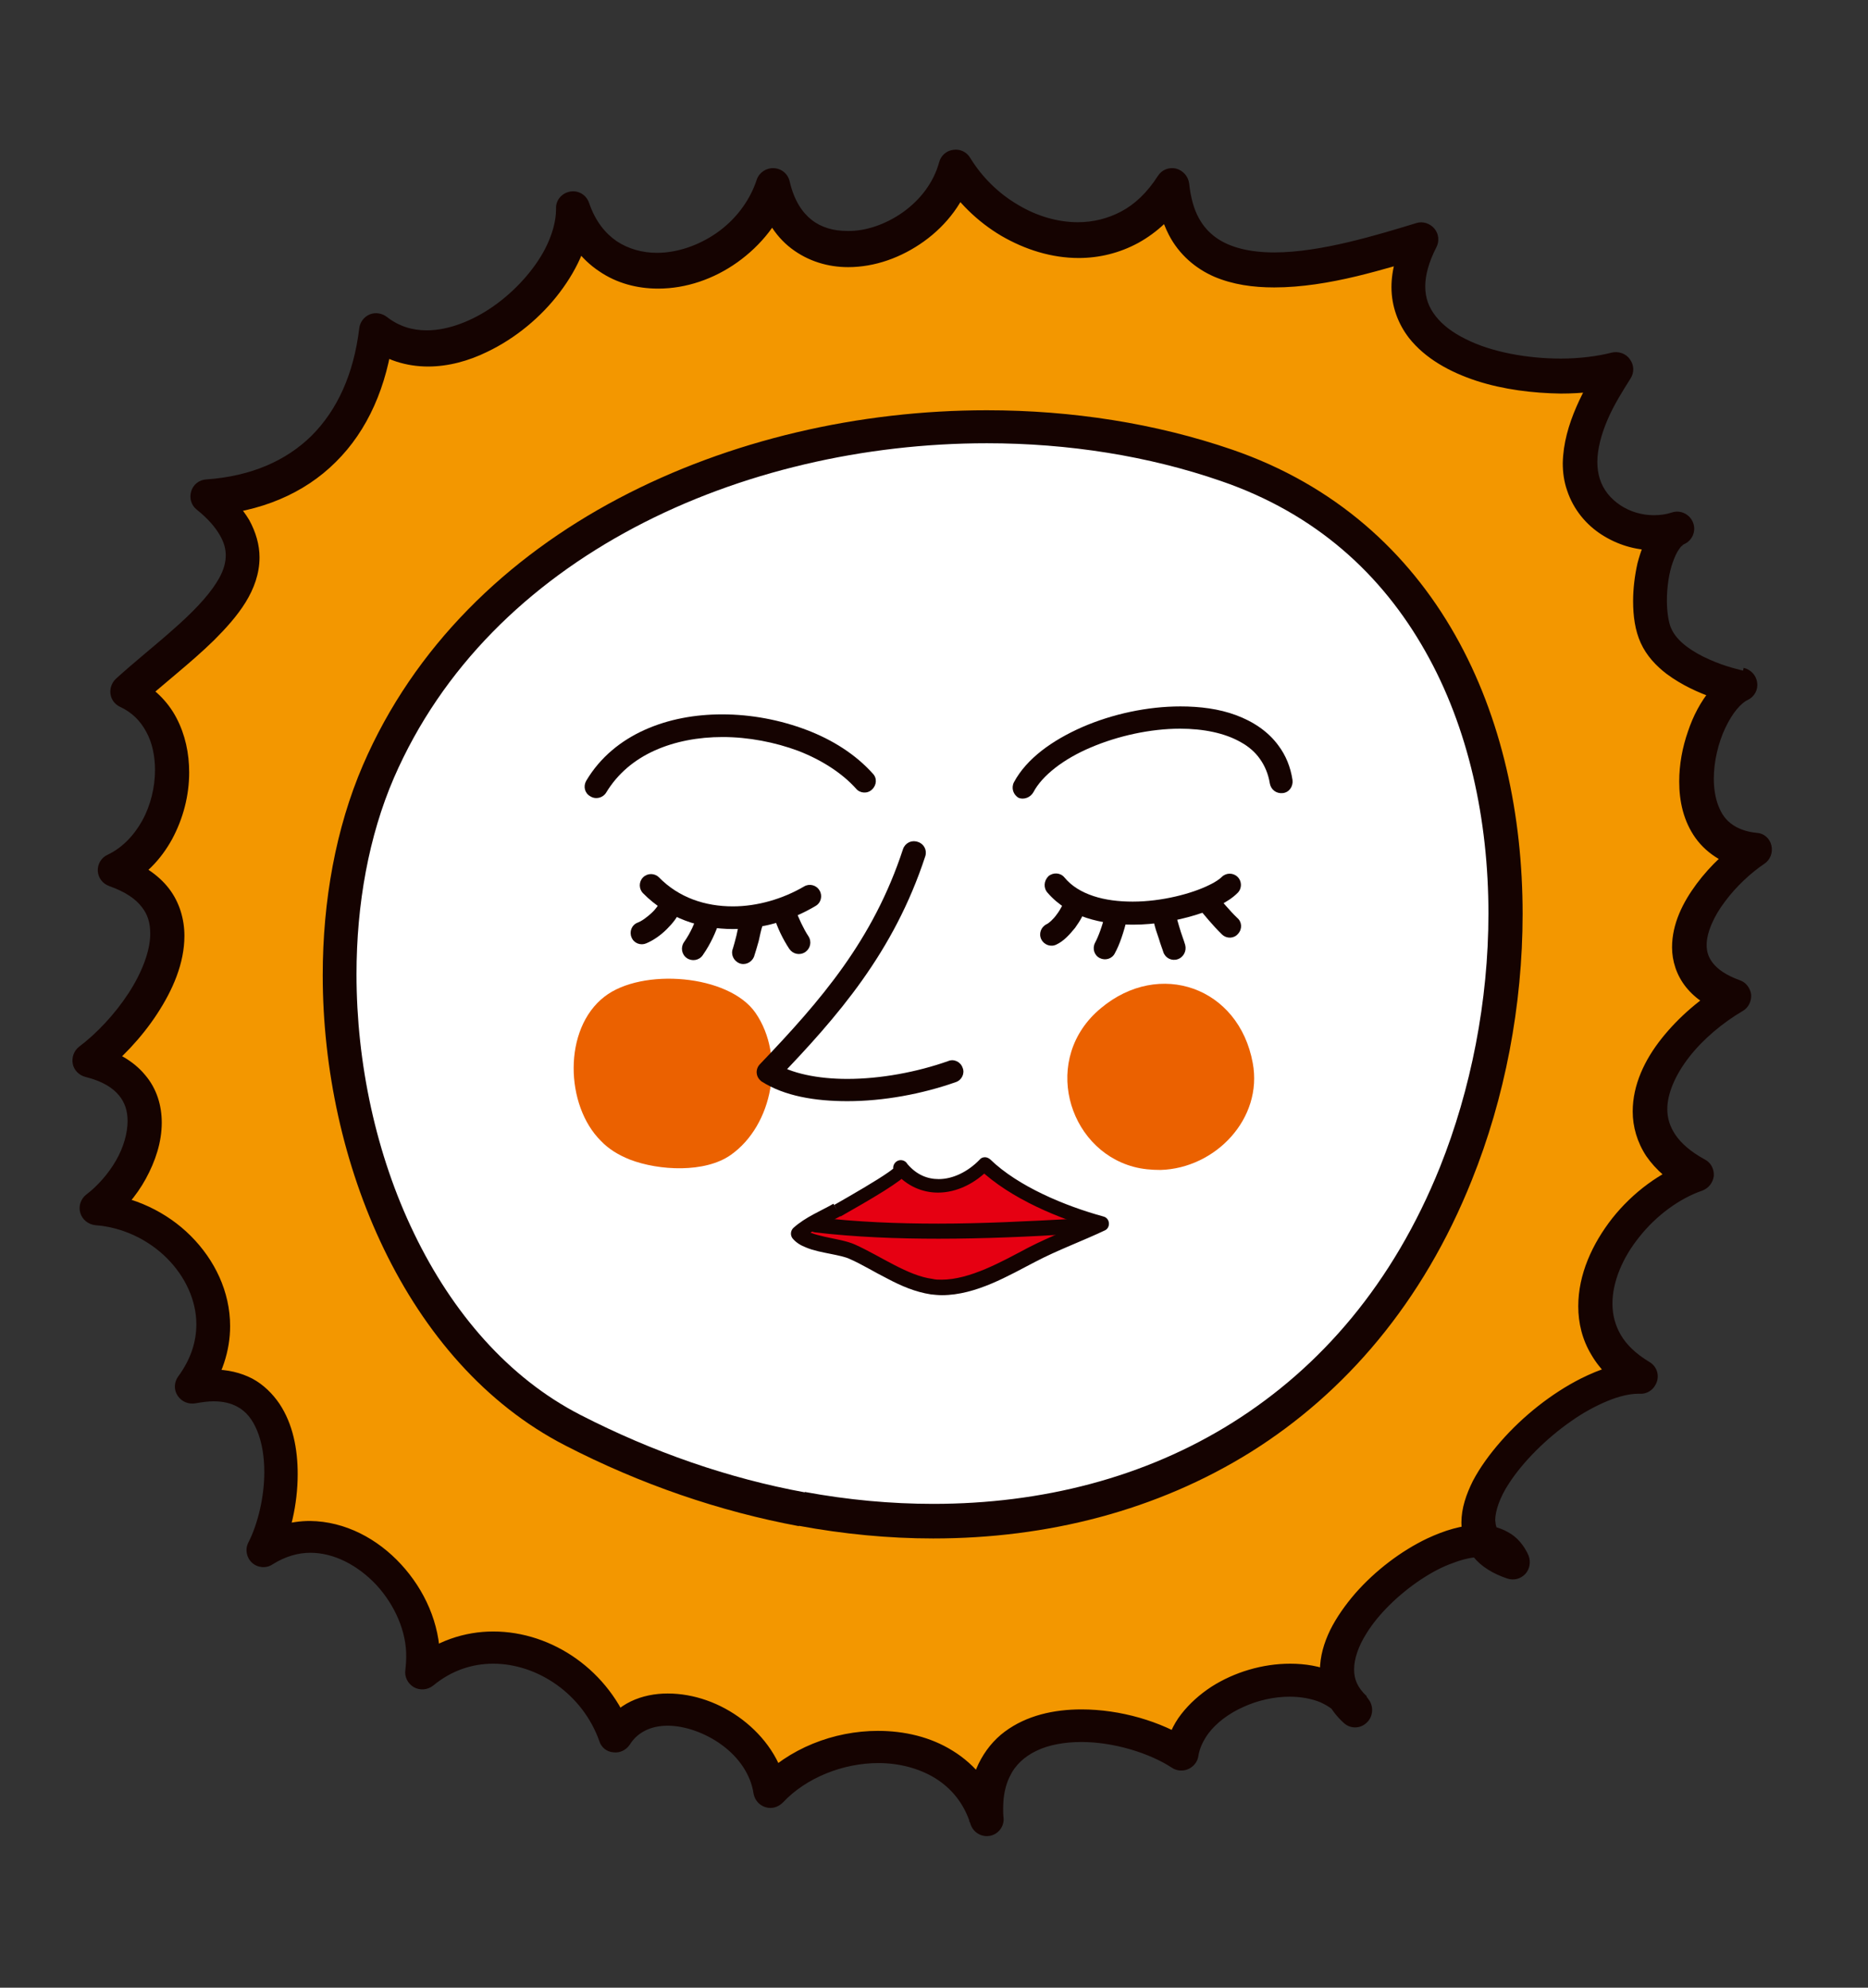
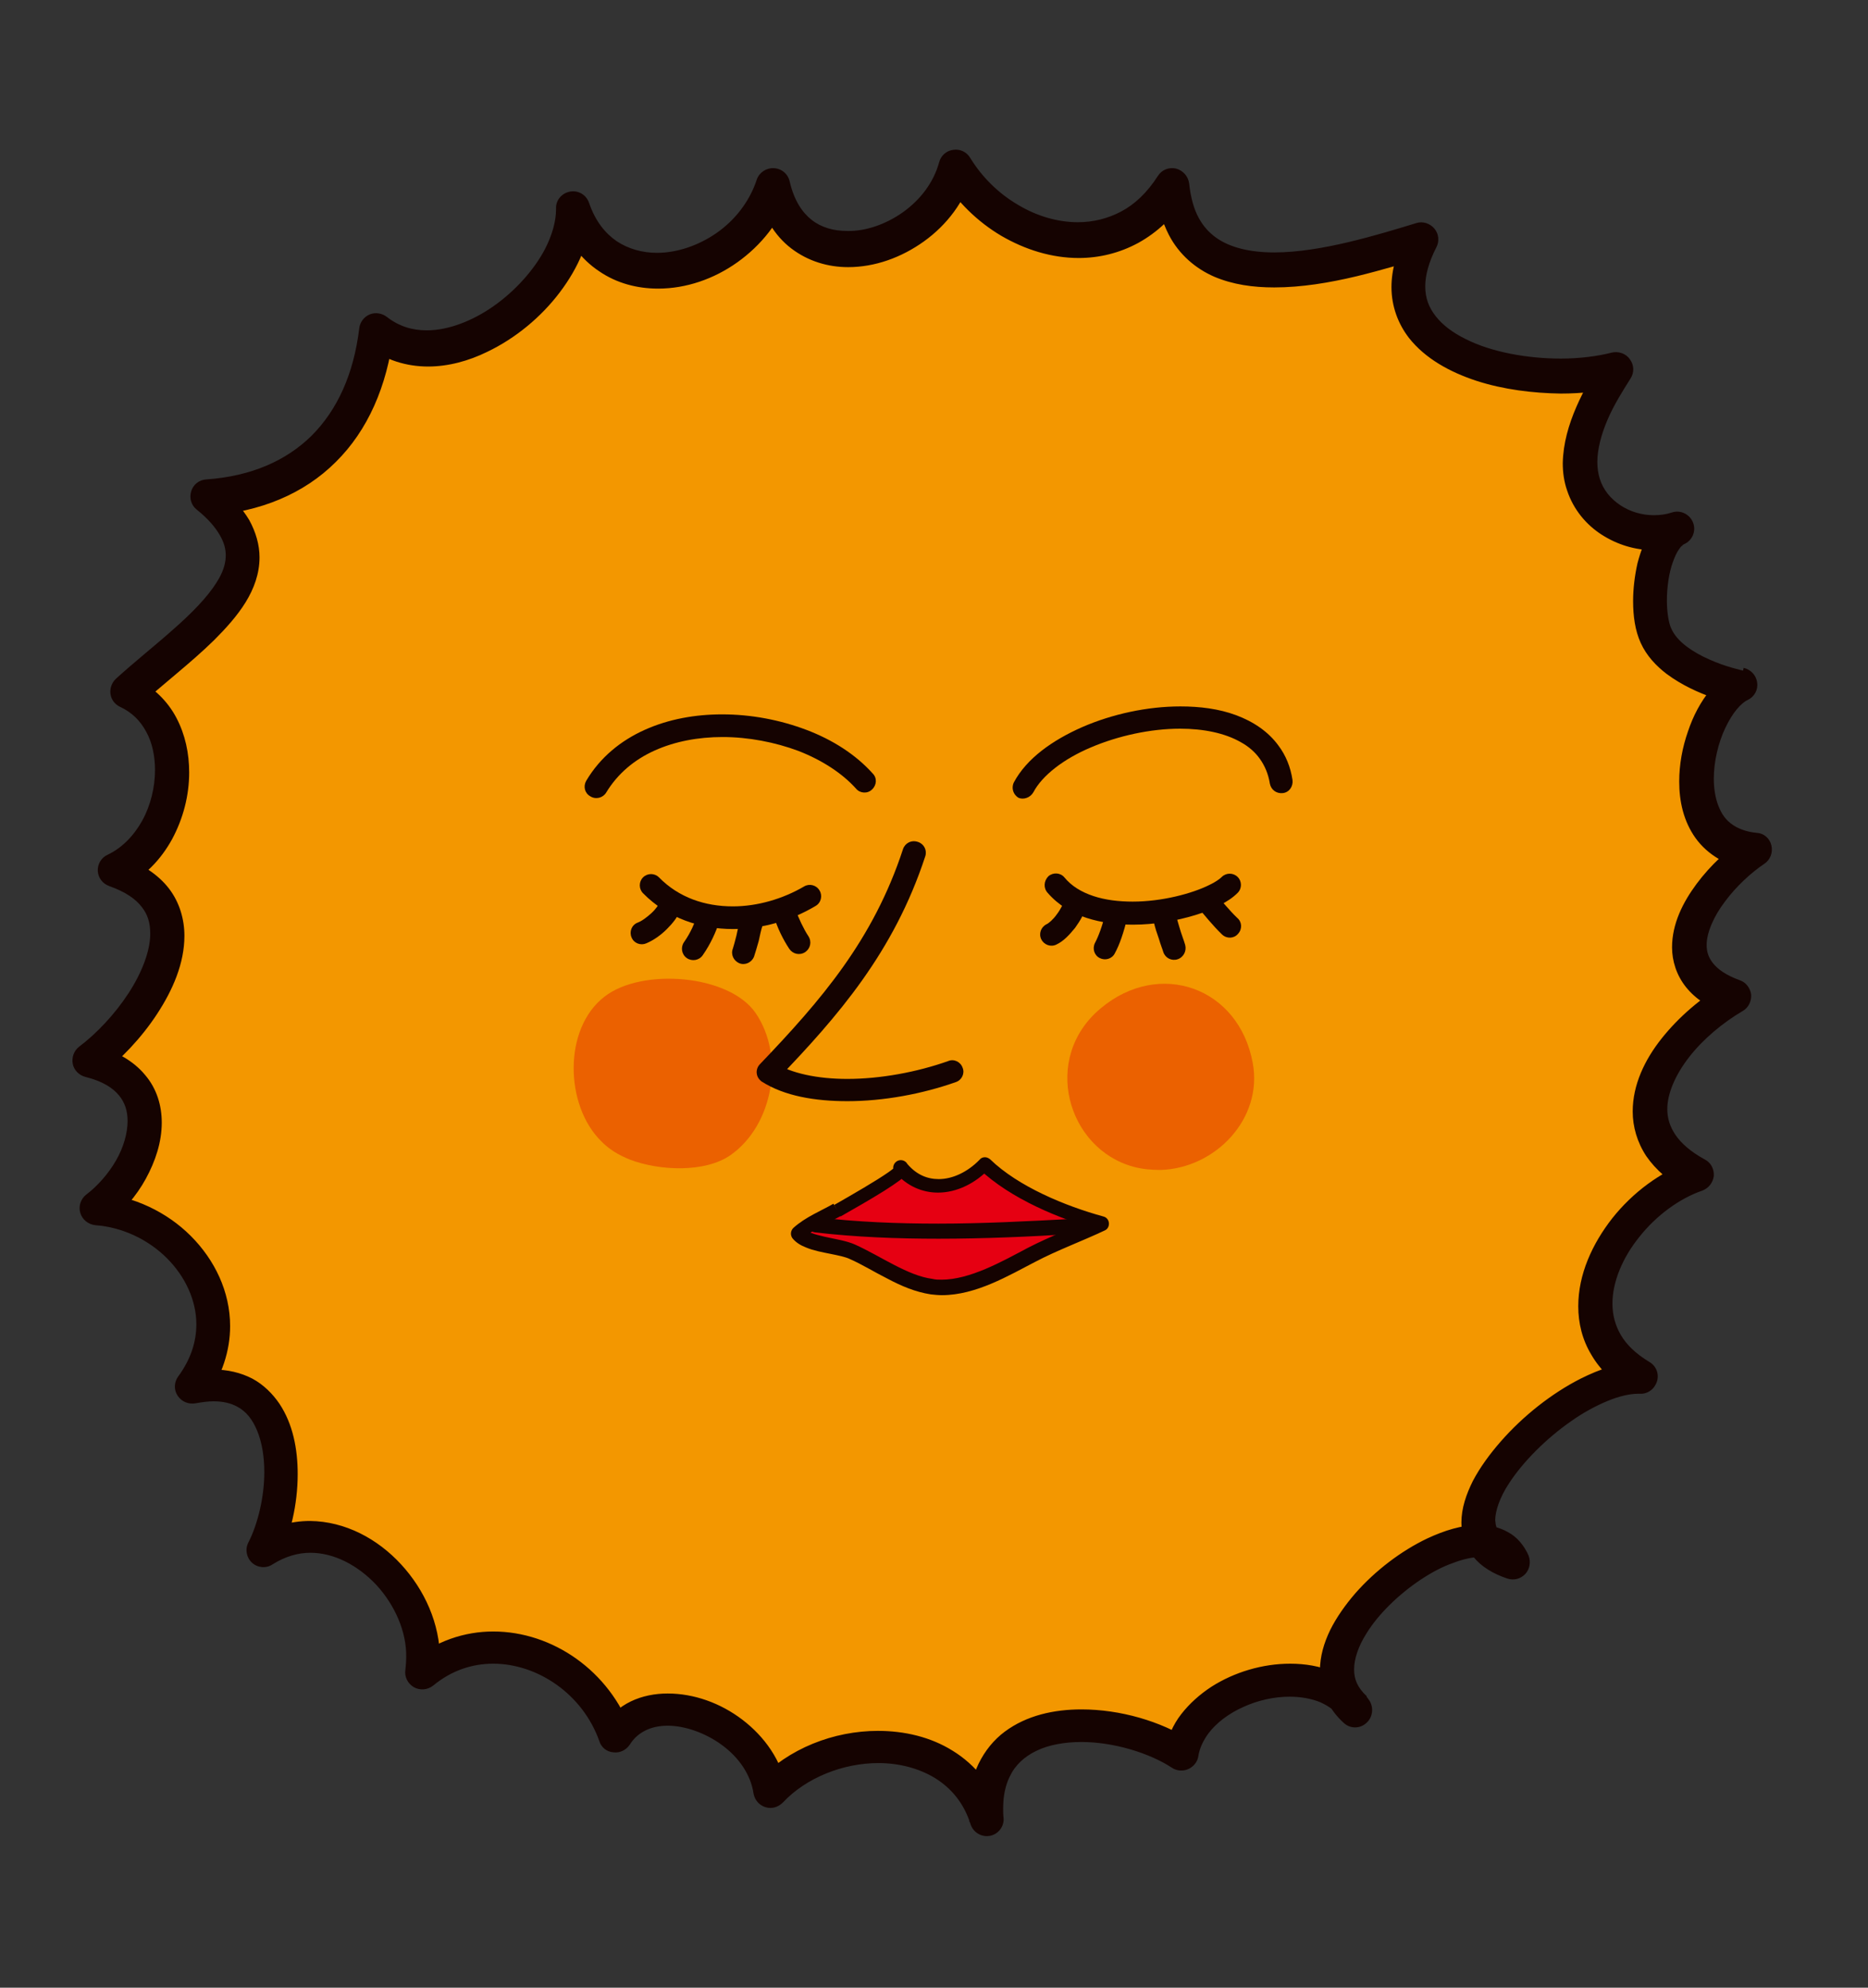
<svg xmlns="http://www.w3.org/2000/svg" version="1.1" id="レイヤー_1" x="0px" y="0px" viewBox="0 0 470 500" style="enable-background:new 0 0 470 500;" xml:space="preserve">
  <rect x="0" y="0" width="470" height="500" fill="#333333" stroke="none" />
  <style type="text/css">
	.st0{fill:#F39700;}
	.st1{fill:#150301;}
	.st2{fill:#FFFFFF;}
	.st3{fill:#EB6100;}
	.st4{fill:#E60012;}
</style>
  <path class="st0" d="M437.8,172.9c0,0-16.8-3.3-21.2-13c-3.2-6.9-1.2-24,5.4-26.9c-9.4,2.9-20.3-1.6-23.6-11.2  c-3.2-9.5,3.1-21.2,8.2-28.8c-21,5.5-64.5-2.7-48.9-32.5c-19.6,5.9-59.5,18.7-62.7-13.6c-14.1,22.2-42.6,14.8-54.4-4.6  c-5.9,21.7-40.4,30.6-45.9,4.7c-7.5,22.7-41.4,31.2-50.3,5.9c0.3,19.7-30.8,45.3-49.5,30.8c-3,24.8-18.1,40.2-42.5,41.9  c22.9,18.7-4,34-20.1,49c17.2,8,13.5,37.1-3.1,45c25.5,8.7,9.1,36.1-6.4,47.8c21.7,5.2,14.5,27.6,1.8,37.2  c21.6,1.7,38.4,25.1,23.9,45c25.3-5.1,25.9,25.6,18,41.1c19.5-12.4,43.1,10.1,39.9,30.8c16.6-13.8,41.5-4.3,48.6,15.9  c8.8-14.2,35.9-4.1,38.9,14c14.8-15.7,46.7-16.3,54.4,7c-2.4-28.8,32.3-27.3,49-16.5c2.7-17.2,33.4-25.8,43.7-11.2  c-20-18.1,31.7-56.1,39.6-37.3c-25.8-8.3,12.9-47,32.3-46.1c-23.7-13.8-6.4-43.8,13.9-50.9c-23-12.5-8.1-34.6,9.3-44.9  c-22.2-8-6.6-29,5.2-36.8C418.4,212,426.9,178,437.8,172.9" />
  <path class="st1" d="M437.8,172.9l0.8-4.2l0,0c-0.3-0.1-4.3-0.9-8.5-2.8c-2.1-0.9-4.2-2.1-5.9-3.4c-1.7-1.3-3-2.8-3.7-4.4  c-0.6-1.2-1.1-4-1.1-7c0-3.3,0.5-7,1.5-9.7c0.5-1.4,1-2.5,1.6-3.3c0.5-0.8,1-1.1,1.2-1.2c2.1-0.9,3.1-3.3,2.3-5.4  c-0.8-2.1-3.1-3.3-5.3-2.6c-1.5,0.5-3,0.7-4.6,0.7c-3,0-6-0.9-8.4-2.5c-2.4-1.6-4.3-3.8-5.2-6.7c-0.4-1.3-0.6-2.7-0.6-4.2  c0-3.2,1-7,2.6-10.7c1.6-3.7,3.8-7.2,5.7-10.2c1-1.5,1-3.4-0.1-4.9c-1-1.5-2.9-2.1-4.6-1.7c-3.5,0.9-8,1.5-12.8,1.5  c-8.3,0-17.4-1.6-23.9-4.9c-3.3-1.6-5.9-3.6-7.6-5.8c-1.7-2.2-2.6-4.5-2.6-7.5c0-2.6,0.8-5.9,2.8-9.8c0.8-1.5,0.6-3.4-0.5-4.7  c-1.1-1.3-2.9-1.9-4.5-1.4c-4.9,1.5-10.8,3.3-17.1,4.8c-6.3,1.5-12.9,2.6-18.7,2.6c-6,0-11.1-1.2-14.6-3.7c-1.8-1.3-3.2-2.8-4.4-5  c-1.2-2.2-2-5-2.4-8.6c-0.2-1.8-1.5-3.3-3.3-3.8c-1.8-0.4-3.6,0.3-4.6,1.9c-2.7,4.2-5.8,7.1-9.2,8.9c-3.4,1.8-7.1,2.7-10.9,2.7  c-5,0-10.3-1.5-15.1-4.4c-4.8-2.8-9-6.9-12-11.8c-0.9-1.5-2.6-2.3-4.3-2c-1.7,0.2-3.1,1.5-3.5,3.1c-1.4,5.1-4.7,9.4-9,12.5  c-4.3,3.1-9.5,4.9-14.1,4.8c-3.5,0-6.6-0.9-9-2.8c-2.4-1.9-4.4-4.9-5.5-9.6c-0.4-1.9-2-3.3-4-3.4c-1.9-0.1-3.7,1.1-4.3,2.9  c-1.8,5.5-5.5,10.2-10.1,13.4c-4.6,3.2-10,5-15,5c-3.7,0-7.2-1-10.1-2.9c-2.9-2-5.4-5-7-9.7c-0.7-2-2.7-3.2-4.8-2.8  c-2.1,0.4-3.6,2.2-3.5,4.3v0.2c0,3-1,6.5-2.8,10c-2.8,5.3-7.5,10.5-12.9,14.3c-5.4,3.8-11.5,6.1-16.8,6.1c-3.7,0-7-1-10.1-3.4  c-1.2-0.9-2.8-1.2-4.3-0.6c-1.4,0.6-2.4,1.9-2.6,3.4c-1.4,11.7-5.6,20.7-12,27.1c-6.4,6.3-15.2,10.2-26.5,11c-1.8,0.1-3.3,1.3-3.8,3  c-0.5,1.7,0,3.5,1.4,4.6c2.9,2.3,4.7,4.5,5.8,6.4c1.1,1.9,1.5,3.5,1.5,5.1c0,2.1-0.7,4.3-2.3,6.8c-2.3,3.7-6.3,7.8-11,11.9  c-4.6,4.1-9.8,8.2-14.4,12.4c-1,1-1.5,2.4-1.3,3.8c0.2,1.4,1.1,2.6,2.4,3.2c3,1.4,5.1,3.5,6.6,6.3c1.5,2.7,2.2,6.1,2.2,9.6  c0,4.3-1.1,8.9-3.2,12.7c-2.1,3.8-5.1,6.9-8.7,8.6c-1.6,0.7-2.6,2.4-2.5,4.1c0.1,1.7,1.2,3.2,2.9,3.8c4.2,1.5,6.7,3.3,8.2,5.3  c1.5,1.9,2.1,4,2.1,6.7c0,4.3-2.1,9.8-5.5,15c-3.4,5.2-8,10.1-12.4,13.4c-1.3,1-1.9,2.7-1.6,4.3c0.3,1.6,1.6,2.9,3.2,3.3  c4.4,1.1,6.9,2.8,8.4,4.6c1.5,1.8,2.2,3.9,2.2,6.5c0,3-1,6.6-2.9,9.9c-1.9,3.3-4.6,6.4-7.5,8.6c-1.4,1.1-2,2.9-1.5,4.6  c0.5,1.7,2,2.9,3.8,3.1c6.9,0.5,13.4,3.7,18,8.3c4.6,4.6,7.4,10.6,7.4,16.6c0,4.3-1.3,8.7-4.6,13.2c-1,1.4-1.1,3.3-0.1,4.8  c1,1.5,2.7,2.2,4.5,1.9c1.7-0.3,3.2-0.5,4.5-0.5c2.5,0,4.4,0.5,5.9,1.3c2.3,1.2,3.9,3.2,5.1,6.1c1.2,2.9,1.8,6.5,1.8,10.4  c0,6.2-1.6,13-4,17.7c-0.9,1.7-0.5,3.8,0.9,5.1c1.4,1.3,3.6,1.5,5.2,0.4c3.2-2,6.4-2.9,9.5-2.9c5.9,0,11.9,3.1,16.6,8.1  c4.6,5,7.6,11.7,7.5,18.1c0,1.1-0.1,2.2-0.2,3.2c-0.3,1.8,0.6,3.5,2.1,4.4c1.6,0.9,3.5,0.7,4.9-0.4c4.6-3.8,9.8-5.5,15.1-5.5  c11.1,0,22.5,7.6,26.7,19.5c0.5,1.6,1.9,2.7,3.6,2.8c1.6,0.2,3.2-0.6,4.1-2c1-1.6,2.3-2.7,3.9-3.5c1.6-0.8,3.5-1.2,5.6-1.2  c4.3,0,9.5,1.8,13.7,4.9c4.2,3.1,7.2,7.4,7.9,12.2c0.3,1.6,1.4,2.9,3,3.4c1.6,0.5,3.2,0,4.4-1.2c5.8-6.2,15.1-9.9,24-9.9  c5.2,0,10.2,1.3,14.3,3.8c4,2.5,7.2,6.2,8.9,11.6c0.7,2.1,2.8,3.3,4.9,2.9c2.1-0.4,3.6-2.4,3.4-4.5c-0.1-0.8-0.1-1.6-0.1-2.4  c0-3.3,0.6-5.8,1.6-7.9c1.4-3,3.7-5.1,6.8-6.6c3.1-1.5,7.1-2.2,11.3-2.2c8,0,17,2.7,22.8,6.5c1.2,0.8,2.8,0.9,4.1,0.3  c1.3-0.6,2.3-1.8,2.5-3.2c0.3-2,1.2-3.9,2.5-5.7c2-2.7,5.2-5.1,8.8-6.7c3.7-1.7,7.8-2.6,11.7-2.6c2.8,0,5.5,0.5,7.7,1.4  c2.2,1,4,2.3,5.3,4.2l3.5-2.5l2.9-3.2c-1.2-1.1-2-2.2-2.5-3.3c-0.5-1.1-0.7-2.2-0.7-3.5c0-2.5,1-5.7,3.1-9c3-4.9,8.2-9.9,13.6-13.5  c2.7-1.8,5.5-3.3,8.1-4.2c2.6-1,4.9-1.5,6.7-1.5c1.4,0,2.4,0.3,3,0.6c0.6,0.4,1.1,0.8,1.5,1.8l3.9-1.7l1.3-4.1  c-2.5-0.8-3.8-1.8-4.6-2.7c-0.7-0.9-1-1.8-1.1-3.2c0-2.2,1.1-5.7,3.5-9.3c3.5-5.4,9.4-11.3,15.6-15.6c3.1-2.2,6.3-3.9,9.2-5.1  c2.9-1.2,5.6-1.8,7.6-1.8l0.5,0c2,0.1,3.7-1.2,4.3-3.1c0.6-1.9-0.2-3.9-1.9-4.9c-3.5-2.1-5.8-4.4-7.2-6.8c-1.4-2.4-2.1-5-2.1-7.9  c0-5.4,2.5-11.5,6.8-16.8c4.2-5.3,10-9.6,15.8-11.6c1.6-0.6,2.7-2,2.9-3.7c0.1-1.7-0.7-3.3-2.2-4.1c-3.7-2-6.1-4.2-7.5-6.3  c-1.4-2.1-2-4.2-2-6.4c0-3.9,2-8.6,5.5-13.1c3.5-4.5,8.4-8.6,13.5-11.6c1.4-0.8,2.2-2.4,2.1-4.1c-0.2-1.6-1.3-3.1-2.8-3.6  c-3.6-1.3-5.6-2.8-6.8-4.3c-1.1-1.4-1.6-2.8-1.6-4.6c0-3,1.7-7.1,4.6-10.9c2.8-3.8,6.6-7.3,9.9-9.5c1.5-1,2.2-2.8,1.8-4.6  c-0.4-1.8-1.9-3.1-3.7-3.2c-2.2-0.2-3.9-0.8-5.2-1.5c-2-1.1-3.3-2.6-4.2-4.7c-0.9-2-1.4-4.6-1.4-7.4c0-4.3,1.1-9,2.9-12.8  c0.9-1.9,1.9-3.5,2.9-4.7c1-1.2,2-2,2.7-2.3c1.7-0.8,2.7-2.6,2.4-4.4c-0.2-1.8-1.6-3.3-3.4-3.7L437.8,172.9l-1.8-3.9  c-2.2,1-4.1,2.7-5.7,4.6c-2.4,2.9-4.3,6.5-5.6,10.4c-1.4,4-2.2,8.3-2.2,12.6c0,5,1.1,10,4.1,14.2c1.5,2.1,3.5,3.9,5.9,5.3  c2.4,1.4,5.3,2.2,8.4,2.6l0.5-4.3l-2.4-3.6c-4.2,2.8-8.6,6.8-12.1,11.5c-3.5,4.7-6.2,10.1-6.2,16c0,3.4,1.1,7,3.5,10  c2.4,3,5.9,5.3,10.5,6.9l1.5-4l-2.2-3.7c-6,3.5-11.6,8.3-15.9,13.7c-4.3,5.4-7.3,11.7-7.3,18.4c0,3.8,1.1,7.7,3.4,11.2  c2.4,3.5,5.9,6.5,10.5,9.1l2-3.8l-1.4-4c-7.6,2.7-14.5,7.9-19.6,14.3c-5.1,6.5-8.6,14.2-8.6,22.2c0,4.2,1,8.4,3.3,12.2  c2.2,3.8,5.7,7.2,10.3,9.9l2.2-3.7l0.2-4.3l-0.9,0c-4.8,0-9.7,1.7-14.5,4.1c-7.3,3.7-14.5,9.4-20.1,15.8c-2.8,3.2-5.2,6.5-7,9.9  c-1.7,3.4-2.9,6.9-2.9,10.5c0,3,0.9,6.1,3,8.6c2,2.5,5,4.3,8.6,5.5c1.6,0.5,3.3,0.1,4.5-1.2c1.1-1.2,1.4-3,0.8-4.6  c-1.1-2.5-2.9-4.7-5.2-5.9c-2.3-1.3-4.8-1.8-7.3-1.8c-4.3,0-8.7,1.4-13,3.4c-6.5,3.1-13,8-18.1,13.8c-2.5,2.9-4.7,6-6.3,9.2  c-1.6,3.3-2.6,6.7-2.6,10.3c0,2.3,0.5,4.7,1.5,7c1,2.2,2.5,4.3,4.5,6.1c1.6,1.5,4.1,1.5,5.7,0c1.6-1.4,1.9-3.9,0.7-5.7  c-2.3-3.3-5.5-5.7-8.9-7.1c-3.5-1.5-7.2-2.1-11-2.1c-6.9,0-14,2.1-19.8,5.8c-2.9,1.9-5.5,4.2-7.6,6.9c-2.1,2.7-3.5,5.9-4.1,9.5  l4.2,0.7l2.3-3.6c-7.5-4.8-17.7-7.8-27.5-7.8c-6.9,0-13.8,1.5-19.3,5.6c-2.7,2-5,4.8-6.6,8.1c-1.6,3.3-2.4,7.2-2.4,11.5  c0,1,0,2.1,0.1,3.1l4.3-0.4l4.1-1.3c-2.4-7.2-6.9-12.7-12.6-16.2c-5.6-3.5-12.2-5-18.8-5c-11.1,0-22.5,4.4-30.2,12.6l3.1,2.9  l4.2-0.7c-1.3-7.4-5.7-13.4-11.2-17.6c-5.5-4.2-12.2-6.6-18.8-6.6c-3.2,0-6.4,0.6-9.3,2c-2.9,1.4-5.5,3.7-7.4,6.7l3.6,2.3l4-1.4  c-5.5-15.3-19.9-25.2-34.8-25.2c-7.2,0-14.5,2.4-20.6,7.5l2.7,3.3l4.2,0.7c0.2-1.5,0.3-3,0.3-4.5c0-9-3.9-17.5-9.8-23.9  c-5.9-6.4-14-10.8-22.9-10.9c-4.7,0-9.6,1.3-14.1,4.2l2.3,3.6l3.8,1.9c3.1-6.1,4.9-13.9,4.9-21.5c0-6.3-1.2-12.6-4.6-17.7  c-1.7-2.5-4-4.8-6.8-6.3c-2.9-1.5-6.2-2.3-10-2.3c-2,0-4,0.2-6.2,0.7l0.9,4.2l3.5,2.5c4.2-5.8,6.2-12.2,6.2-18.3  c0-8.7-3.9-16.7-9.9-22.7c-6-6-14.3-10-23.3-10.8l-0.3,4.3l2.6,3.4c3.9-3,7.3-6.9,9.7-11.3c2.4-4.4,4-9.2,4-14.1  c0-4.2-1.2-8.5-4.2-12c-2.9-3.5-7.3-6.1-13-7.4l-1,4.2l2.6,3.4c5.2-4,10.4-9.4,14.4-15.5c4-6.1,6.9-12.8,6.9-19.7  c0-4.1-1.2-8.4-3.9-11.9c-2.7-3.5-6.9-6.3-12.2-8.1l-1.4,4l1.8,3.9c5.6-2.6,9.8-7.1,12.6-12.2c2.8-5.2,4.3-11,4.3-16.8  c0-4.8-1-9.5-3.2-13.7c-2.2-4.2-5.8-7.8-10.5-10l-1.8,3.9l2.9,3.1c5.6-5.2,12.9-10.7,18.9-16.6c3-3,5.8-6.1,7.9-9.5  c2.1-3.4,3.5-7.2,3.5-11.3c0-3.1-0.9-6.3-2.6-9.4c-1.8-3-4.4-5.9-7.8-8.7l-2.7,3.3l0.3,4.3c13-0.9,24-5.5,32-13.5  c8-7.9,12.9-19,14.5-32.2l-4.3-0.5L92.3,87c4.6,3.6,10,5.2,15.4,5.2c5.1,0,10.2-1.4,14.9-3.7c7.1-3.4,13.5-8.7,18.2-14.9  c4.7-6.2,7.9-13.3,7.9-20.5l0-0.3l-4.3,0.1l-4,1.4c2.2,6.2,5.8,10.9,10.3,13.9c4.5,3.1,9.7,4.4,14.9,4.4c7,0,14-2.4,19.9-6.6  c5.9-4.2,10.9-10.2,13.3-17.7l-4.1-1.3l-4.2,0.9c1.3,6.4,4.4,11.4,8.6,14.6c4.2,3.2,9.2,4.7,14.3,4.7c6.7,0,13.4-2.4,19.1-6.5  c5.7-4.1,10.3-10,12.3-17.2l-4.1-1.1l-3.7,2.2c3.8,6.2,9,11.2,14.9,14.7c6,3.5,12.7,5.6,19.5,5.6c5.1,0,10.2-1.2,15-3.8  c4.7-2.6,9-6.5,12.3-11.9l-3.6-2.3l-4.3,0.4c0.4,4.5,1.6,8.5,3.3,11.8c2.6,5,6.8,8.5,11.4,10.5c4.7,2,9.8,2.7,15.1,2.7  c6.9,0,14-1.2,20.7-2.8c6.6-1.6,12.8-3.5,17.6-4.9l-1.2-4.1l-3.8-2c-2.5,4.8-3.8,9.4-3.8,13.7c0,4.9,1.7,9.3,4.4,12.8  c4.1,5.2,10.3,8.6,17,10.8c6.8,2.2,14.2,3.1,21.2,3.2c5.4,0,10.5-0.6,15-1.7l-1.1-4.1l-3.5-2.4c-2.2,3.2-4.6,7.2-6.5,11.6  c-1.9,4.4-3.3,9.1-3.4,14.1c0,2.3,0.3,4.6,1.1,6.9c1.6,4.8,4.8,8.6,8.7,11.1c3.9,2.5,8.4,3.9,13.1,3.9c2.4,0,4.8-0.4,7.2-1.1  L422,133l-1.7-3.9c-2.1,0.9-3.6,2.4-4.7,4.1c-1.7,2.5-2.8,5.4-3.6,8.5c-0.7,3.1-1.1,6.4-1.1,9.5c0,3.8,0.5,7.4,1.9,10.5  c1.5,3.3,3.9,5.8,6.5,7.8c3.9,2.9,8.2,4.8,11.7,6c3.4,1.2,6,1.7,6.1,1.7L437.8,172.9l-1.8-3.9L437.8,172.9z" />
-   <path class="st2" d="M201.7,379.6c-19.5-3.6-39-10.3-57.6-19.9c-53.5-27.6-71.9-112.3-48.9-165.6c33.4-77.2,138.7-102.8,213.4-77  c72.9,25.1,83,115.1,57.7,178.2C337.5,367.1,269.6,392.2,201.7,379.6" />
-   <path class="st1" d="M201.7,379.6l0.8-4.2c-19.1-3.5-38.2-10.1-56.5-19.5c-18.1-9.3-32.2-25.7-41.8-45.6  c-9.6-19.8-14.5-42.9-14.5-65.2c0-17.7,3.1-34.8,9.4-49.4c12.1-27.9,33.9-48.9,60.5-63c26.6-14.1,58-21.2,88.7-21.2  c20.5,0,40.7,3.2,58.9,9.5c23.9,8.2,40.5,23.5,51.4,42.8c10.9,19.2,15.9,42.4,15.9,66c0,22-4.4,44.3-12.2,63.8  c-11.8,29.3-30,50.3-52.1,64.2c-22.1,13.9-48.1,20.5-75.4,20.5c-10.6,0-21.5-1-32.3-3L201.7,379.6l-0.8,4.2  c11.3,2.1,22.7,3.2,33.9,3.2c28.7,0,56.3-7,80-21.8c23.6-14.8,43.2-37.5,55.5-68.3c8.3-20.6,12.8-43.9,12.8-67  c0-24.8-5.2-49.4-17-70.2c-11.8-20.8-30.2-37.7-56.1-46.6c-19.2-6.6-40.3-9.9-61.7-9.9c-32,0-64.7,7.4-92.7,22.2  c-28,14.8-51.4,37.2-64.3,67.1c-6.8,15.8-10.1,34.1-10.1,52.8c0,23.5,5.2,47.8,15.4,68.9c10.2,21.1,25.4,39,45.6,49.4  c19,9.8,38.9,16.6,58.8,20.3L201.7,379.6z" />
  <path class="st3" d="M151.2,287c-9-8.9-9.6-28.2,0.9-36.3c9.4-7.3,31.3-5.6,38,4.1c7.5,10.9,4.4,28.2-6.2,35.7  c-6.5,4.6-18.1,4-25.4,1.2C155.5,290.5,153.1,289,151.2,287" />
  <path class="st3" d="M285.2,293.5c-16.7-4.5-23.3-27.4-8.2-39.9c14.7-12.3,34.7-5.3,38.2,13.8c2.6,14-9.4,26.5-23.2,26.9  C289.7,294.3,287.4,294.1,285.2,293.5" />
  <path class="st1" d="M227.2,213.6c-7.5,22.9-20.7,38.1-36,54.1c-0.6,0.6-0.9,1.5-0.8,2.3c0.1,0.9,0.6,1.6,1.3,2.1  c5.7,3.6,13.3,4.9,21.5,4.9c9.1,0,18.8-1.8,27.3-4.8c1.5-0.5,2.3-2.2,1.7-3.6c-0.5-1.5-2.2-2.3-3.6-1.7c-7.9,2.8-17.1,4.5-25.4,4.5  c-7.5,0-14.2-1.4-18.4-4.1l-1.5,2.4l2.1,2c15.5-16.1,29.5-32.2,37.4-56.3c0.5-1.5-0.3-3.1-1.8-3.6  C229.3,211.2,227.7,212.1,227.2,213.6z" />
  <path class="st1" d="M152.5,199.4c2.9-4.8,7.1-8.3,12.2-10.6c5.1-2.3,11-3.4,17.1-3.4c6.5,0,13.2,1.3,19.1,3.5  c5.9,2.3,11,5.6,14.5,9.5c1,1.2,2.9,1.3,4,0.2c1.2-1.1,1.3-2.9,0.2-4c-4.3-4.8-10.1-8.5-16.7-11c-6.6-2.5-13.9-3.9-21.2-3.9  c-6.8,0-13.5,1.2-19.5,3.9c-6,2.7-11.2,6.9-14.7,12.8c-0.8,1.4-0.4,3.1,1,3.9C149.9,201.2,151.7,200.7,152.5,199.4z" />
  <path class="st1" d="M260,199.3c2.2-4.2,7.6-8.4,14.5-11.3c6.8-2.9,15-4.7,22.4-4.7c5.9,0,11.3,1.1,15.3,3.4c2,1.1,3.6,2.5,4.8,4.2  c1.2,1.7,2.1,3.7,2.5,6.2c0.3,1.6,1.7,2.6,3.3,2.4c1.6-0.2,2.6-1.7,2.4-3.3c-0.5-3.3-1.7-6.2-3.5-8.6c-2.6-3.6-6.4-6.1-10.7-7.7  c-4.3-1.6-9.1-2.2-14-2.2c-8.3,0-17.1,1.9-24.7,5.2c-7.5,3.3-14,7.9-17.2,13.9c-0.7,1.4-0.2,3.1,1.2,3.9  C257.5,201.2,259.2,200.7,260,199.3" />
  <path class="st1" d="M161.8,224.7c6.2,6.3,14.5,9,22.6,9c7.3,0,14.6-2.1,20.8-5.8c1.4-0.8,1.8-2.6,1-3.9c-0.8-1.4-2.6-1.8-3.9-1  c-5.3,3.1-11.7,5-17.9,5c-7,0-13.6-2.2-18.6-7.3c-1.1-1.1-2.9-1.1-4,0C160.7,221.8,160.7,223.6,161.8,224.7" />
  <path class="st1" d="M263.6,224.6c2.7,3.1,6.1,5.1,9.8,6.3c3.7,1.2,7.7,1.7,11.7,1.7c5.5,0,11-1,15.6-2.4c2.3-0.7,4.4-1.5,6.2-2.5  c1.8-0.9,3.3-1.9,4.5-3.1c1.1-1.1,1.1-2.9,0-4c-1.1-1.1-2.9-1.1-4,0c-0.5,0.5-1.6,1.3-3.1,2c-4.4,2.2-12,4.2-19.3,4.2  c-3.5,0-6.9-0.4-9.9-1.4c-3-1-5.5-2.5-7.3-4.7c-1-1.2-2.8-1.3-4-0.3C262.6,221.6,262.5,223.4,263.6,224.6" />
  <path class="st4" d="M210.6,304.4c7.6-4.3,16.8-9.7,16.1-10.6c5.8,6.8,15,5.3,21-1c7.5,7.3,19.6,12.2,29.4,14.9  c-5.6,2.7-11.9,5-17.5,8c-7.3,3.8-16.5,9.2-25.2,8c-6.9-1-13.6-6-19.9-8.8c-3.6-1.6-11.3-1.8-13.7-4.6  C203.5,307.8,207.4,306.2,210.6,304.4" />
  <path class="st1" d="M210.6,304.4l0.9,1.6c3.7-2.1,7.7-4.4,10.9-6.4c1.6-1,2.9-1.9,4-2.7c0.5-0.4,0.9-0.7,1.3-1.1l0.5-0.6  c0.2-0.3,0.4-0.6,0.4-1.3c0-0.4-0.2-1-0.5-1.4c-0.7-0.8-1.9-0.9-2.7-0.2c-0.8,0.7-0.9,1.9-0.2,2.6c3,3.5,6.9,5.1,10.8,5.1  c4.7,0,9.4-2.3,13-6.1l-1.4-1.3l-1.3,1.4c8,7.6,20.3,12.6,30.2,15.4l0.5-1.8l-0.8-1.7c-5.5,2.7-11.8,5-17.6,8  c-6.6,3.5-14.6,8-21.7,8c-0.8,0-1.5,0-2.3-0.2c-3.1-0.4-6.3-1.8-9.6-3.5c-3.3-1.7-6.5-3.6-9.8-5.1c-2.2-1-5.1-1.4-7.7-2  c-1.3-0.3-2.5-0.6-3.5-1c-1-0.4-1.6-0.8-1.8-1.2l-1.5,1.2l1.3,1.4c2.4-2.1,6.1-3.7,9.5-5.6L210.6,304.4l-0.9-1.6  c-3.1,1.8-7,3.3-10.1,6.1c-0.7,0.7-0.8,1.8-0.2,2.6c0.9,1.1,2.1,1.8,3.4,2.3c1.9,0.8,4.1,1.2,6.1,1.6c2,0.4,3.9,0.8,4.9,1.3  c3,1.3,6.2,3.3,9.6,5c3.4,1.8,6.9,3.3,10.8,3.9c0.9,0.1,1.9,0.2,2.8,0.2c8.6,0,16.9-5,23.5-8.4c5.5-2.9,11.8-5.2,17.5-7.9  c0.7-0.3,1.1-1.1,1-1.9c-0.1-0.8-0.6-1.4-1.4-1.6c-9.5-2.6-21.4-7.5-28.5-14.4c-0.4-0.3-0.8-0.5-1.3-0.5c-0.5,0-1,0.2-1.3,0.6  c-3,3.1-6.8,4.9-10.3,4.9c-2.9,0-5.6-1.1-7.9-3.8c-0.3-0.4-0.8-0.6-1.3-0.6c-0.5,0-1,0.1-1.4,0.5c-0.4,0.3-0.6,0.8-0.6,1.3  c0,0.5,0.1,1,0.5,1.4l1.3-1.1l-1.7,0c0,0.3,0.1,0.8,0.4,1.1l1.3-1.1l-1.7,0h1.4l-1.2-0.8c0,0.1-0.2,0.2-0.2,0.8h1.4l-1.2-0.8  l0.2,0.1l-0.2-0.1l0,0l0.2,0.1l-0.2-0.1c-0.1,0.1-0.8,0.7-1.8,1.4c-3,2.1-8.7,5.4-13.6,8.2L210.6,304.4z" />
  <path class="st1" d="M165.9,227.1c-0.1,0.4-0.9,1.6-2,2.6c-1.1,1-2.4,2-3.5,2.4c-1.5,0.6-2.1,2.3-1.5,3.7c0.6,1.5,2.3,2.1,3.7,1.5  c1.9-0.8,3.7-2.1,5.2-3.6c1.5-1.5,2.7-3,3.4-4.8c0.5-1.5-0.2-3.1-1.7-3.7C168.1,224.9,166.4,225.7,165.9,227.1" />
  <path class="st1" d="M175.5,230.2c-0.7,1.9-1.7,4.4-3.4,6.8c-0.9,1.3-0.6,3.1,0.7,4c1.3,0.9,3.1,0.6,4-0.7c2.1-3,3.3-5.9,4.1-8.2  c0.5-1.5-0.3-3.1-1.8-3.6C177.7,227.9,176,228.7,175.5,230.2" />
  <path class="st1" d="M186.1,231.6c-0.2,1-0.5,2.4-0.8,3.7c-0.3,1.3-0.7,2.6-0.9,3.3c-0.6,1.5,0.2,3.1,1.6,3.7  c1.5,0.6,3.1-0.2,3.7-1.6c0.4-1.2,0.8-2.6,1.2-4c0.3-1.4,0.6-2.8,0.9-3.7c0.4-1.5-0.6-3.1-2.1-3.4  C187.9,229.1,186.4,230.1,186.1,231.6z" />
  <path class="st1" d="M194.8,230.7c0.7,2.5,2.2,5.6,3.8,8c0.9,1.3,2.6,1.7,4,0.8c1.3-0.9,1.7-2.6,0.8-4c-1.2-1.8-2.6-4.8-3.1-6.4  c-0.4-1.5-2-2.4-3.5-2C195.3,227.6,194.4,229.2,194.8,230.7" />
  <path class="st1" d="M267.8,226.4c-0.2,0.8-0.9,2.3-1.9,3.6c-0.9,1.3-2.1,2.3-2.6,2.5c-1.4,0.7-2,2.4-1.3,3.8c0.7,1.4,2.4,2,3.8,1.3  c1.9-0.9,3.3-2.5,4.7-4.2c1.3-1.8,2.4-3.7,2.9-5.7c0.4-1.5-0.6-3.1-2.1-3.4C269.7,223.9,268.1,224.9,267.8,226.4" />
  <path class="st1" d="M278.3,229.2c-1,3.9-1.9,6.3-2.8,8c-0.7,1.4-0.2,3.1,1.2,3.8c1.4,0.7,3.1,0.2,3.8-1.2c1.2-2.2,2.2-5.1,3.2-9.2  c0.4-1.5-0.5-3.1-2.1-3.5C280.2,226.8,278.7,227.7,278.3,229.2L278.3,229.2z" />
  <path class="st1" d="M289.9,229.2c0,0.9,0.2,1.8,0.4,2.7c0.3,1.4,0.8,2.9,1.3,4.3c0.4,1.4,0.9,2.6,1.1,3.3c0.5,1.5,2.1,2.3,3.6,1.8  c1.5-0.5,2.3-2.1,1.9-3.6c-0.3-1.1-1-2.8-1.5-4.6c-0.3-0.9-0.5-1.8-0.7-2.5c-0.2-0.7-0.3-1.3-0.2-1.4c0-1.6-1.3-2.8-2.9-2.8  C291.1,226.4,289.9,227.6,289.9,229.2" />
  <path class="st1" d="M301.7,228.6c1.1,1.3,3.5,4.3,5.8,6.5c1.2,1.1,3,1,4-0.2c1.1-1.2,1-3-0.2-4c-1.8-1.7-4.2-4.6-5.3-5.9  c-1-1.2-2.8-1.4-4-0.4C300.9,225.6,300.7,227.4,301.7,228.6" />
  <path class="st1" d="M205,310c10.3,1.2,20.7,1.6,31.1,1.6c11.4,0,22.8-0.5,34.1-1.2c1-0.1,1.8-0.9,1.8-2c-0.1-1-0.9-1.8-2-1.8  c-11.3,0.6-22.6,1.2-33.9,1.2c-10.3,0-20.5-0.4-30.6-1.6c-1-0.1-2,0.6-2.1,1.7C203.2,308.9,203.9,309.8,205,310L205,310z" />
</svg>